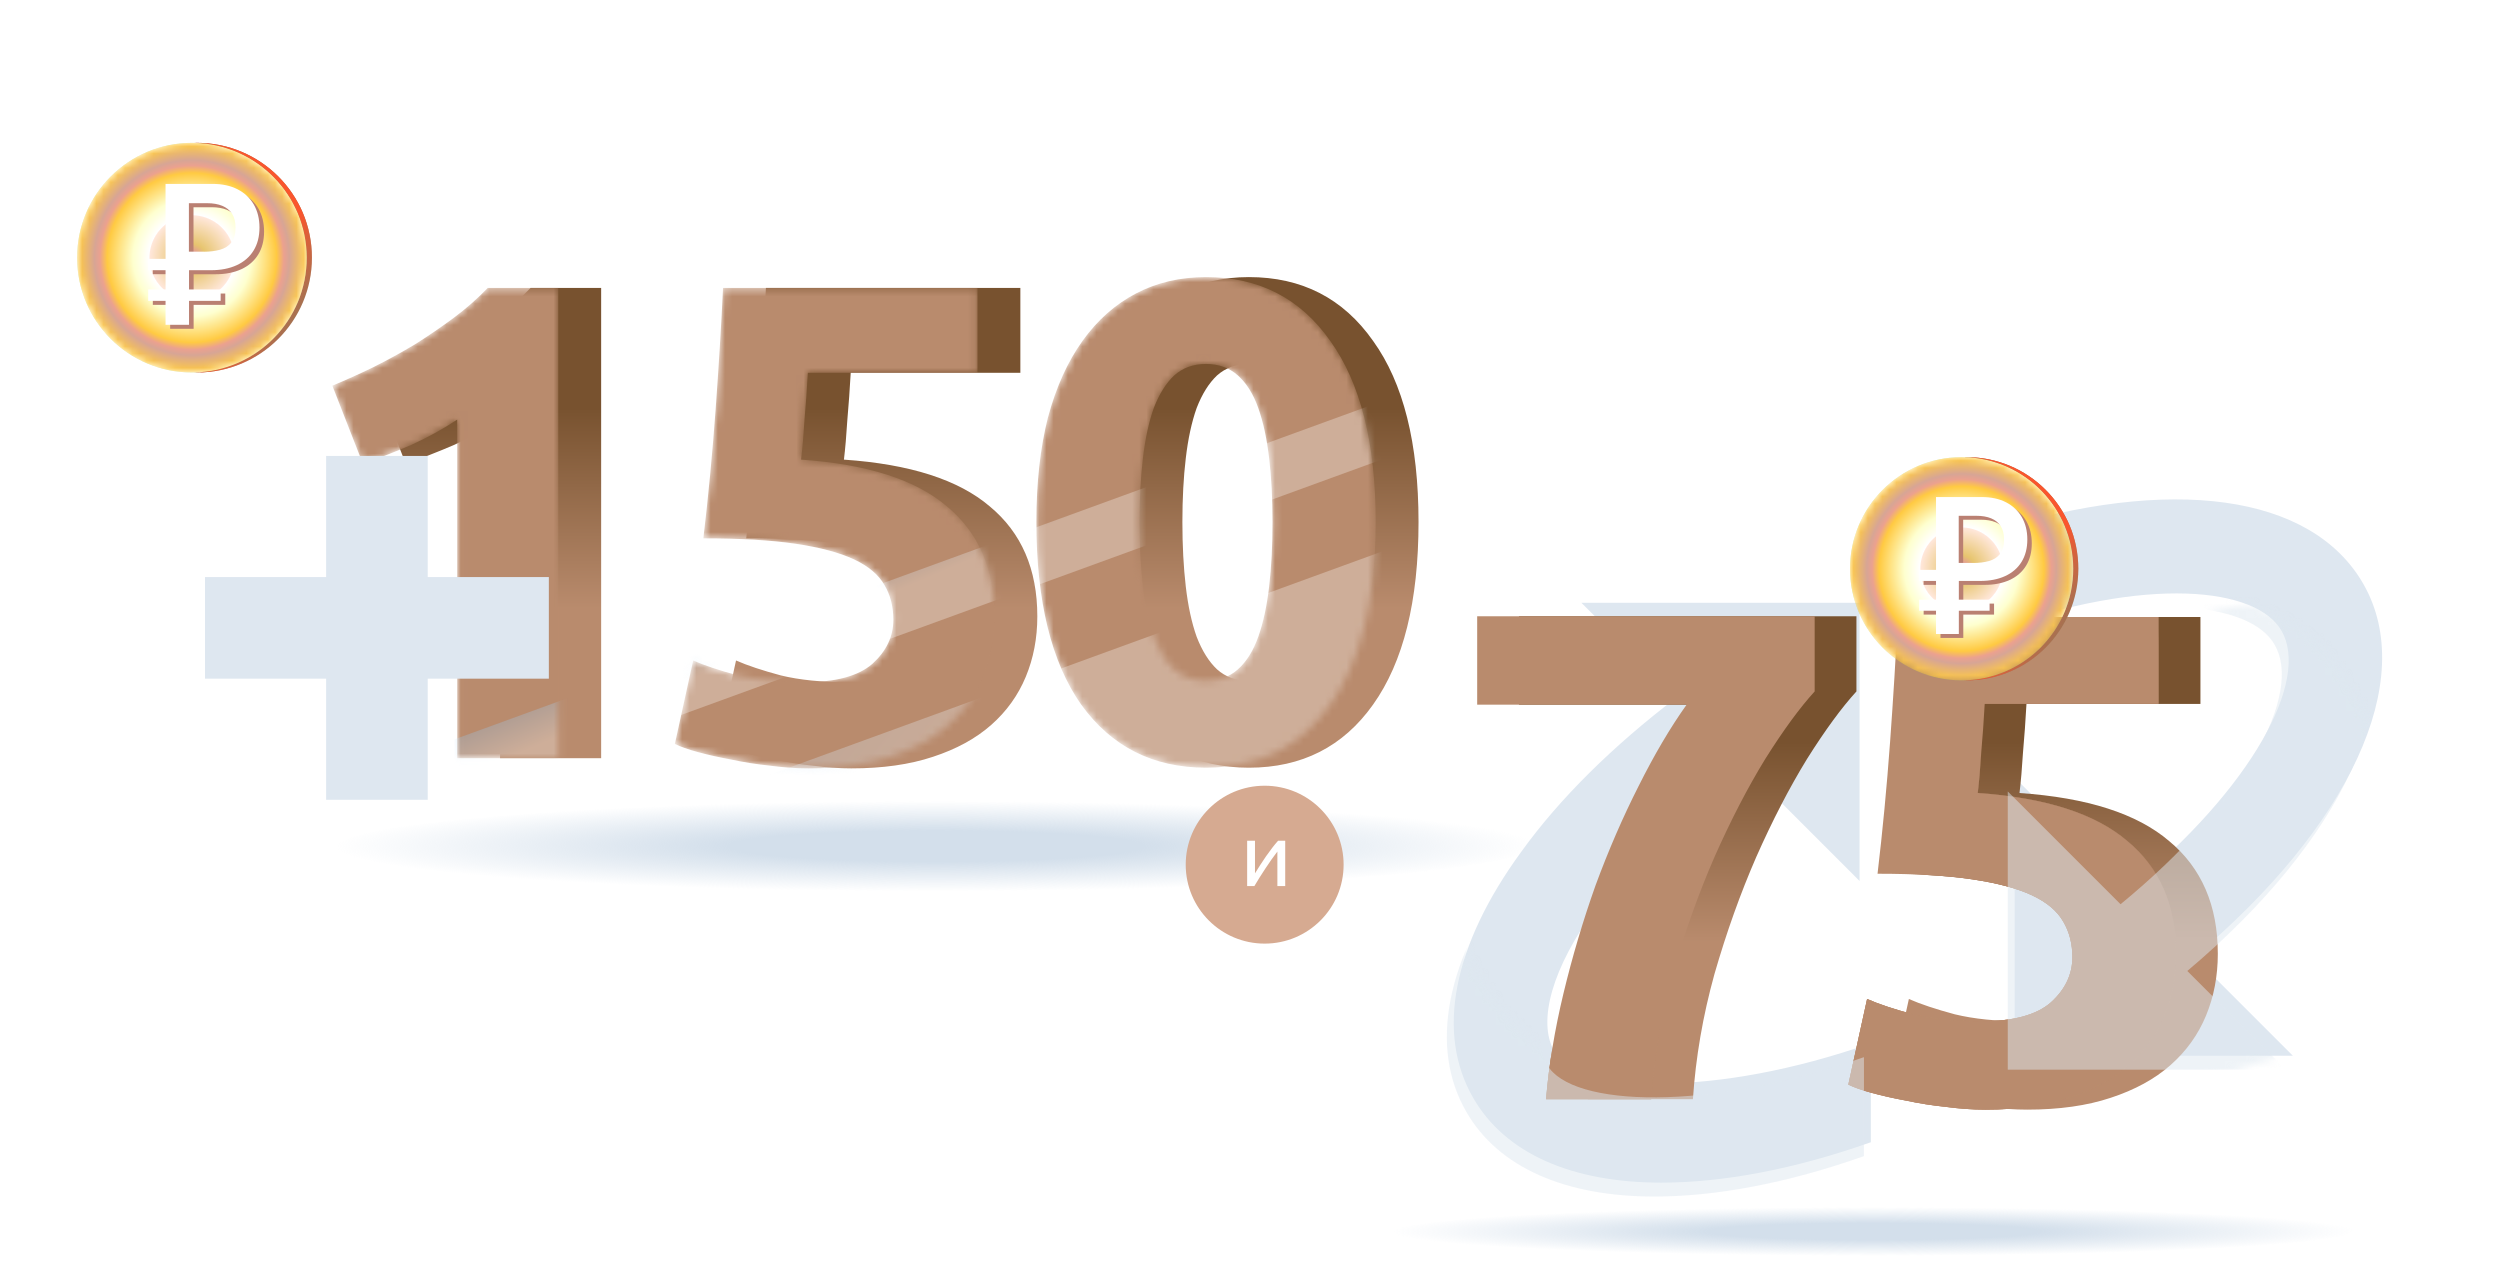
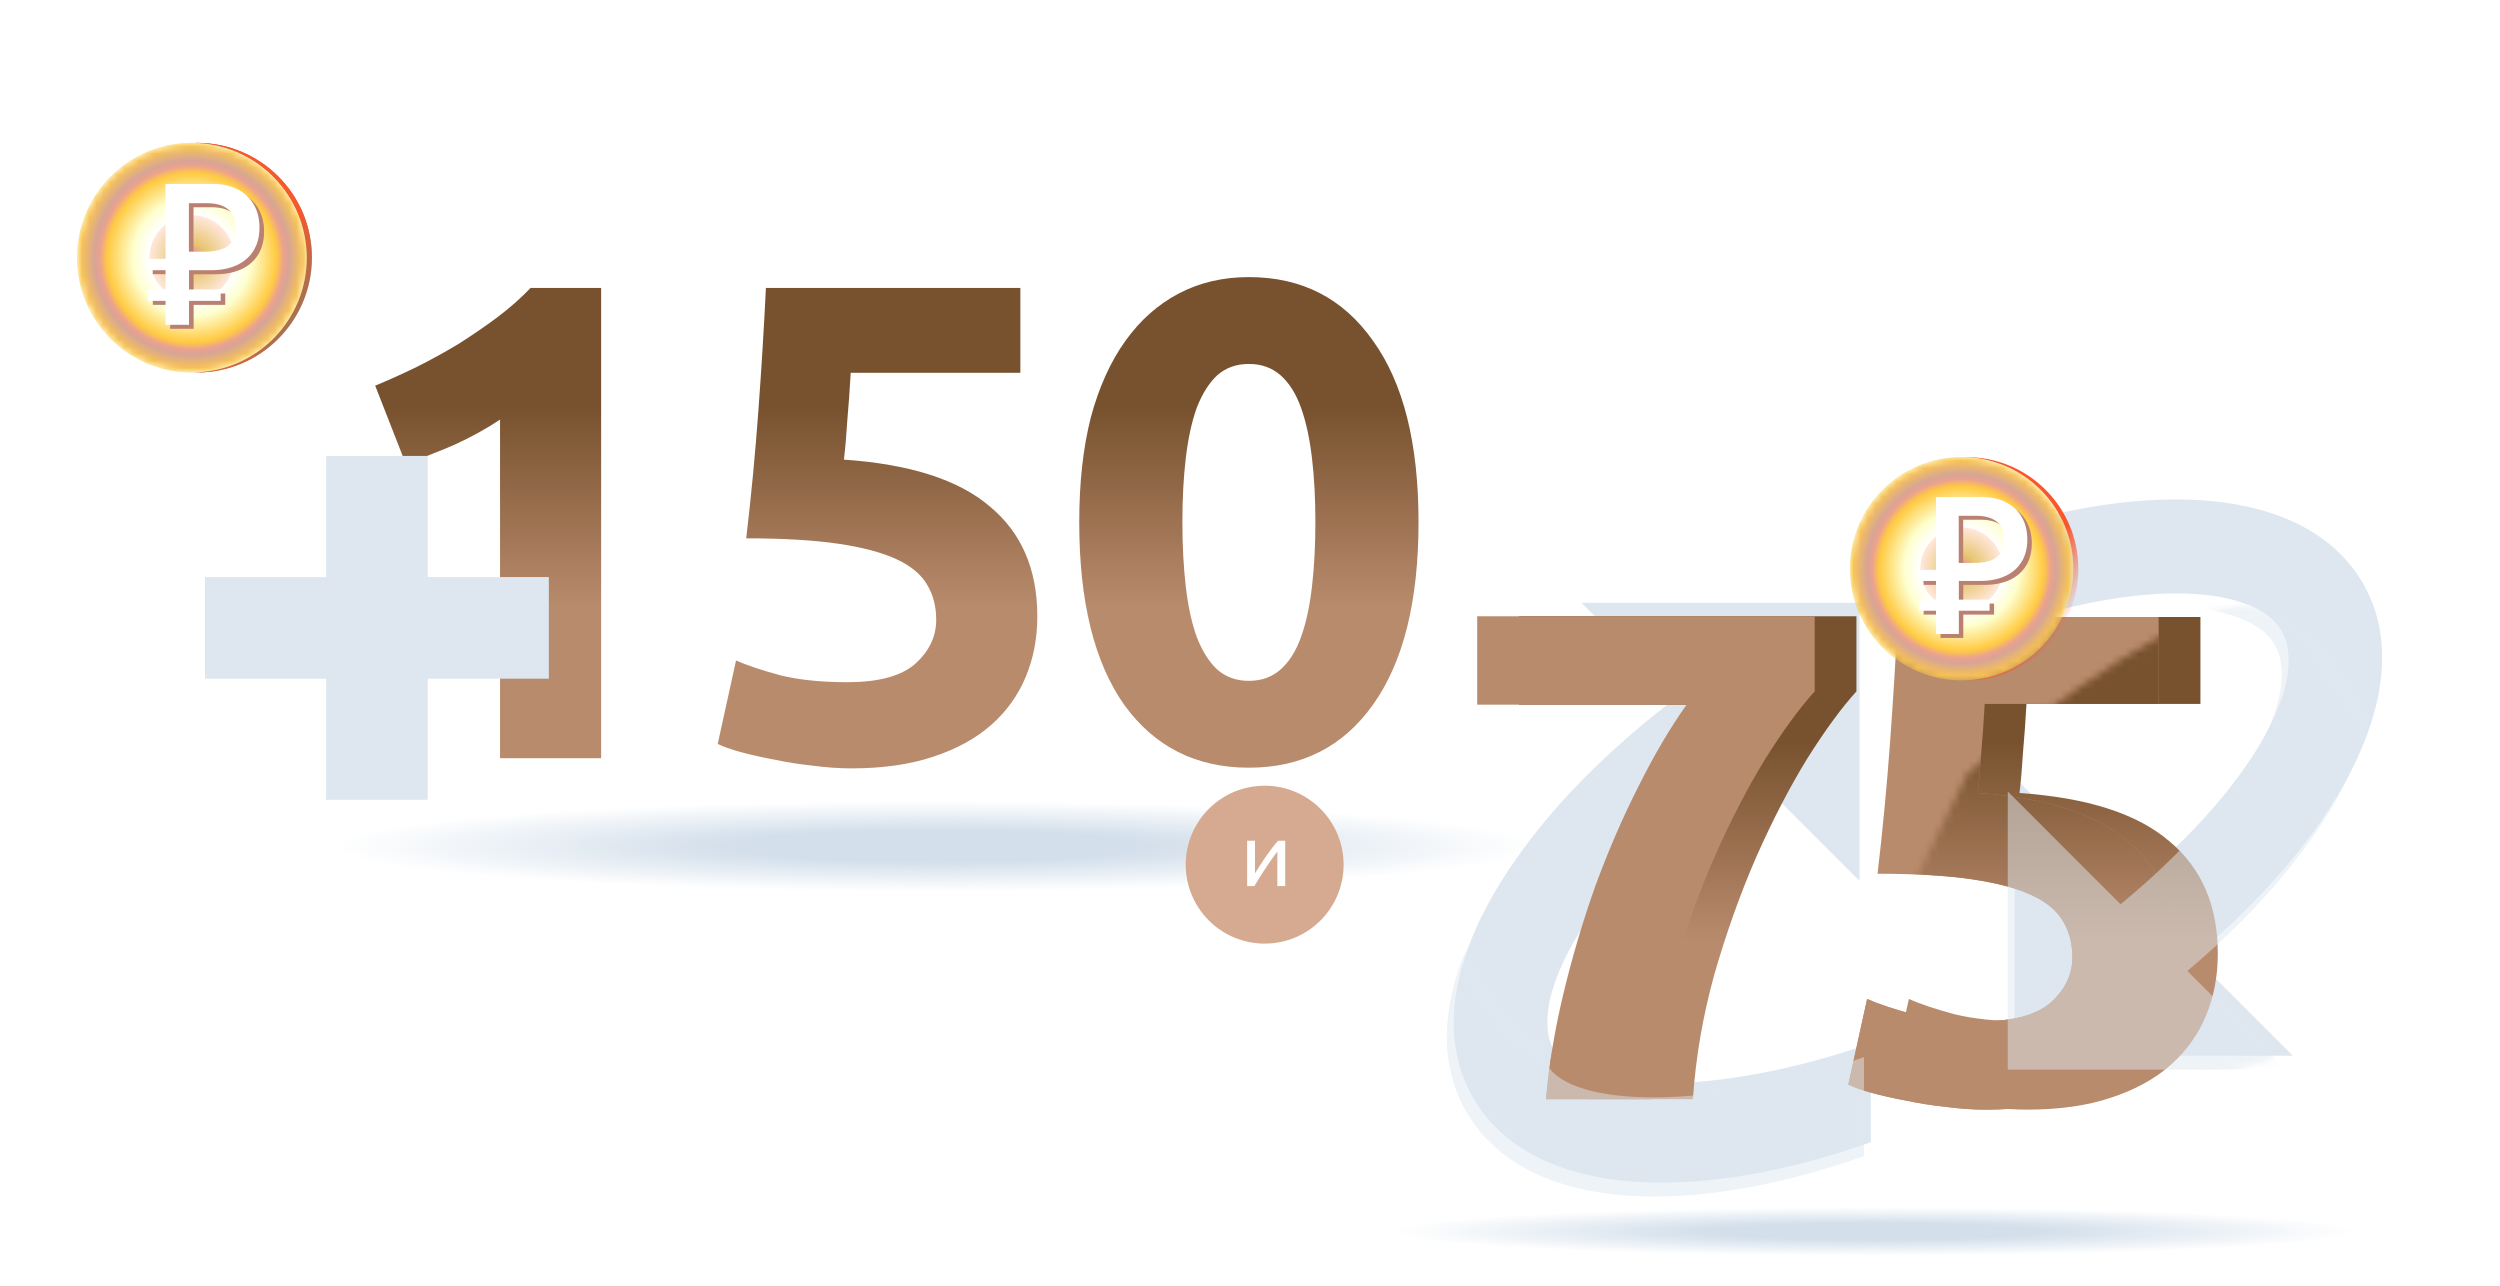
<svg xmlns="http://www.w3.org/2000/svg" width="350" height="180" viewBox="0 0 350 180" fill="none">
  <g filter="url(#filter0_f_27408_18279)">
    <path d="M214.969 118.188C214.969 117.749 214.395 117.309 213.284 116.893C203.033 114.139 170.452 112.148 131.849 112.148C85.002 112.148 47.008 115.111 47.008 118.744C47.008 119.184 47.581 119.623 48.692 120.04C58.979 122.794 91.525 124.784 130.128 124.784C176.975 124.784 214.969 121.822 214.969 118.188Z" fill="url(#paint0_radial_27408_18279)" />
  </g>
  <path d="M27.23 52.141C35.94 51.951 42.941 44.829 42.941 36.073C42.941 27.318 35.94 20.196 27.23 20.005C27.351 20.005 27.474 20 27.595 20C36.473 20 43.669 27.194 43.669 36.073C43.669 44.952 36.473 52.147 27.595 52.147C27.474 52.147 27.351 52.141 27.23 52.141Z" fill="#9F7454" />
  <path d="M27.23 52.141C35.94 51.951 42.941 44.829 42.941 36.073C42.941 27.318 35.94 20.196 27.23 20.005C27.351 20.005 27.474 20 27.595 20C36.473 20 43.669 27.194 43.669 36.073C43.669 44.952 36.473 52.147 27.595 52.147C27.474 52.147 27.351 52.141 27.23 52.141Z" fill="url(#paint1_linear_27408_18279)" />
  <mask id="mask0_27408_18279" style="mask-type:alpha" maskUnits="userSpaceOnUse" x="10" y="20" width="33" height="33">
    <circle cx="26.867" cy="36.074" r="16.074" fill="white" />
  </mask>
  <g mask="url(#mask0_27408_18279)">
    <g filter="url(#filter1_bii_27408_18279)">
      <circle cx="26.867" cy="36.074" r="16.074" fill="#5CDB5F" fill-opacity="0.5" />
      <circle cx="26.867" cy="36.074" r="16.074" fill="url(#paint2_angular_27408_18279)" />
    </g>
    <path d="M27.102 46.035L23.822 46.035L23.822 38.391L21.395 38.391L21.395 36.803L23.822 36.803L23.822 26.312L30.397 26.312C31.756 26.312 32.925 26.565 33.907 27.071C34.889 27.576 35.645 28.286 36.176 29.202C36.705 30.119 36.972 31.19 36.972 32.425C36.972 33.678 36.696 34.752 36.142 35.648C35.587 36.544 34.8 37.225 33.781 37.693C32.761 38.161 31.566 38.394 30.199 38.394L27.108 38.394L27.108 46.035L27.102 46.035ZM31.537 41.094L31.537 42.683L21.395 42.683L21.395 41.094L31.537 41.094ZM29.213 35.806C30.032 35.806 30.773 35.714 31.439 35.53C32.103 35.346 32.634 35.013 33.028 34.525C33.422 34.039 33.62 33.339 33.62 32.422C33.62 31.641 33.459 31 33.137 30.5C32.815 30.001 32.356 29.627 31.764 29.38C31.172 29.133 30.46 29.013 29.633 29.013L27.091 29.013L27.091 35.803L29.213 35.803L29.213 35.806Z" fill="#BA8072" />
    <path d="M26.458 45.469L23.177 45.469L23.177 37.826L20.75 37.826L20.75 36.237L23.177 36.237L23.177 25.747L29.752 25.747C31.111 25.747 32.28 26 33.262 26.505C34.245 27.011 35 27.72 35.532 28.637C36.06 29.553 36.327 30.625 36.327 31.86C36.327 33.112 36.051 34.186 35.497 35.083C34.943 35.979 34.156 36.66 33.136 37.128C32.116 37.596 30.921 37.829 29.554 37.829L26.463 37.829L26.463 45.469L26.458 45.469ZM30.893 40.529L30.893 42.117L20.75 42.117L20.75 40.529L30.893 40.529ZM28.569 35.24C29.387 35.24 30.128 35.149 30.795 34.965C31.459 34.781 31.99 34.448 32.383 33.959C32.777 33.474 32.975 32.773 32.975 31.857C32.975 31.076 32.814 30.435 32.493 29.935C32.171 29.435 31.711 29.062 31.119 28.815C30.528 28.568 29.816 28.447 28.988 28.447L26.446 28.447L26.446 35.238L28.569 35.238L28.569 35.24Z" fill="white" />
  </g>
  <circle cx="177.053" cy="121.053" r="11.053" fill="#D6AA91" />
  <path d="M179.93 117.707V124.049H178.833V119.219C178.589 119.528 178.321 119.89 178.028 120.305C177.735 120.719 177.442 121.15 177.15 121.597C176.857 122.036 176.576 122.471 176.308 122.902C176.04 123.333 175.808 123.715 175.613 124.049H174.601V117.707H175.698V122.268C175.91 121.919 176.15 121.536 176.418 121.122C176.686 120.699 176.963 120.284 177.247 119.878C177.54 119.463 177.829 119.069 178.113 118.695C178.406 118.313 178.678 117.983 178.93 117.707H179.93Z" fill="white" />
  <g filter="url(#filter2_biii_27408_18279)">
    <path fill-rule="evenodd" clip-rule="evenodd" d="M276.816 73.41C301.948 65.516 321.684 68.147 328.921 80.779C336.684 94.331 326.816 114.857 305.237 133.015L319.053 146.83H280.106V107.883L295.895 123.673C313.526 109.199 321.421 94.199 317.474 87.357C314.053 81.305 298.921 79.463 276.816 87.357V73.41ZM215.629 146.176C219.05 152.097 238.26 152.715 259.97 145.083V158.939C249.181 162.755 239.181 164.597 230.628 164.597C218.128 164.597 208.787 160.518 204.313 152.755C199.05 143.676 201.418 131.44 211.023 118.282C216.418 110.782 223.918 103.414 232.734 96.704L219.444 83.414H258.391V122.361L242.076 106.045C233.655 112.361 226.549 119.203 221.549 126.045C215.365 134.466 213.26 141.966 215.629 146.176Z" fill="#DEE7F0" />
  </g>
  <g filter="url(#filter3_bii_27408_18279)">
    <path d="M222.297 153.888C222.687 149.147 223.499 144.211 224.733 139.08C225.967 133.95 227.461 128.916 229.214 123.981C231.033 119.045 233.046 114.401 235.254 110.05C237.462 105.634 239.703 101.834 241.976 98.652H212.653V86.28H259.901V96.801C257.822 99.074 255.517 102.224 252.984 106.251C250.516 110.277 248.146 114.856 245.873 119.986C243.664 125.052 241.716 130.507 240.027 136.353C238.404 142.198 237.397 148.043 237.008 153.888H222.297ZM295.98 134.015C295.98 132.131 295.558 130.475 294.714 129.046C293.869 127.552 292.408 126.319 290.33 125.344C288.252 124.37 285.459 123.623 281.952 123.104C278.445 122.584 274.029 122.324 268.703 122.324C269.418 116.285 270.002 110.147 270.457 103.912C270.911 97.678 271.269 91.833 271.528 86.377H308.06V98.555H283.706C283.576 100.893 283.413 103.166 283.218 105.374C283.089 107.517 282.926 109.4 282.731 111.024C292.213 111.673 299.195 113.914 303.676 117.746C308.222 121.513 310.495 126.773 310.495 133.527C310.495 136.645 309.943 139.535 308.839 142.198C307.735 144.86 306.079 147.166 303.871 149.114C301.663 151.063 298.87 152.589 295.493 153.693C292.181 154.797 288.284 155.349 283.803 155.349C282.049 155.349 280.199 155.219 278.25 154.959C276.367 154.764 274.516 154.472 272.697 154.083C270.944 153.758 269.353 153.401 267.924 153.011C266.495 152.621 265.391 152.232 264.612 151.842L267.242 139.86C268.866 140.574 271.009 141.288 273.672 142.003C276.334 142.652 279.517 142.977 283.218 142.977C287.7 142.977 290.947 142.1 292.96 140.347C294.973 138.528 295.98 136.417 295.98 134.015Z" fill="url(#paint3_linear_27408_18279)" />
  </g>
  <g filter="url(#filter4_bii_27408_18279)">
    <path d="M216.45 153.888C216.839 149.147 217.651 144.211 218.885 139.08C220.119 133.95 221.613 128.916 223.366 123.981C225.185 119.045 227.198 114.401 229.406 110.05C231.614 105.634 233.855 101.834 236.128 98.652H206.805V86.28H254.053V96.801C251.975 99.074 249.669 102.224 247.136 106.251C244.668 110.277 242.298 114.856 240.025 119.986C237.817 125.052 235.868 130.507 234.18 136.353C232.556 142.198 231.55 148.043 231.16 153.888H216.45ZM290.132 134.015C290.132 132.131 289.71 130.475 288.866 129.046C288.022 127.552 286.561 126.319 284.482 125.344C282.404 124.37 279.611 123.623 276.104 123.104C272.597 122.584 268.181 122.324 262.856 122.324C263.57 116.285 264.154 110.147 264.609 103.912C265.064 97.678 265.421 91.833 265.681 86.377H302.212V98.555H277.858C277.728 100.893 277.566 103.166 277.371 105.374C277.241 107.517 277.079 109.4 276.884 111.024C286.366 111.673 293.347 113.914 297.828 117.746C302.375 121.513 304.648 126.773 304.648 133.527C304.648 136.645 304.096 139.535 302.992 142.198C301.888 144.86 300.231 147.166 298.023 149.114C295.815 151.063 293.023 152.589 289.645 153.693C286.333 154.797 282.437 155.349 277.955 155.349C276.202 155.349 274.351 155.219 272.402 154.959C270.519 154.764 268.668 154.472 266.85 154.083C265.096 153.758 263.505 153.401 262.076 153.011C260.647 152.621 259.543 152.232 258.764 151.842L261.394 139.86C263.018 140.574 265.161 141.288 267.824 142.003C270.487 142.652 273.669 142.977 277.371 142.977C281.852 142.977 285.099 142.1 287.113 140.347C289.126 138.528 290.132 136.417 290.132 134.015Z" fill="#B98B6D" />
  </g>
  <mask id="mask1_27408_18279" style="mask-type:alpha" maskUnits="userSpaceOnUse" x="197" y="84" width="136" height="86">
    <path d="M203.08 128.012C206.311 136.75 210.956 144.349 218.276 147.959C225.595 151.568 242.403 137.89 242.403 137.89L265.769 128.012L275.457 108.255C285.716 99.58 308.816 82.213 316.262 85.1C325.571 88.71 327.471 93.459 331.46 100.868C334.651 106.795 327.635 123.073 324.089 130.102L326.749 145.489L251.141 169.235L214.857 168.285L197 151.568C197.95 140.803 200.496 121.021 203.08 128.012Z" fill="#D9D9D9" />
  </mask>
  <g mask="url(#mask1_27408_18279)">
    <g filter="url(#filter5_bii_27408_18279)">
      <path d="M216.45 153.888C216.839 149.147 217.651 144.211 218.885 139.08C220.119 133.95 221.613 128.916 223.366 123.981C225.185 119.045 227.198 114.401 229.406 110.05C231.614 105.634 233.855 101.834 236.128 98.652H206.805V86.28H254.053V96.801C251.975 99.074 249.669 102.224 247.136 106.251C244.668 110.277 242.298 114.856 240.025 119.986C237.817 125.052 235.868 130.507 234.18 136.353C232.556 142.198 231.55 148.043 231.16 153.888H216.45ZM290.132 134.015C290.132 132.131 289.71 130.475 288.866 129.046C288.022 127.552 286.561 126.319 284.482 125.344C282.404 124.37 279.611 123.623 276.104 123.104C272.597 122.584 268.181 122.324 262.856 122.324C263.57 116.285 264.154 110.147 264.609 103.912C265.064 97.678 265.421 91.833 265.681 86.377H302.212V98.555H277.858C277.728 100.893 277.566 103.166 277.371 105.374C277.241 107.517 277.079 109.4 276.884 111.024C286.366 111.673 293.347 113.914 297.828 117.746C302.375 121.513 304.648 126.773 304.648 133.527C304.648 136.645 304.096 139.535 302.992 142.198C301.888 144.86 300.231 147.166 298.023 149.114C295.815 151.063 293.023 152.589 289.645 153.693C286.333 154.797 282.437 155.349 277.955 155.349C276.202 155.349 274.351 155.219 272.402 154.959C270.519 154.764 268.668 154.472 266.85 154.083C265.096 153.758 263.505 153.401 262.076 153.011C260.647 152.621 259.543 152.232 258.764 151.842L261.394 139.86C263.018 140.574 265.161 141.288 267.824 142.003C270.487 142.652 273.669 142.977 277.371 142.977C281.852 142.977 285.099 142.1 287.113 140.347C289.126 138.528 290.132 136.417 290.132 134.015Z" fill="url(#paint4_linear_27408_18279)" />
    </g>
    <g filter="url(#filter6_bii_27408_18279)">
-       <path d="M216.45 153.888C216.839 149.147 217.651 144.211 218.885 139.08C220.119 133.95 221.613 128.916 223.366 123.981C225.185 119.045 227.198 114.401 229.406 110.05C231.614 105.634 233.855 101.834 236.128 98.652H206.805V86.28H254.053V96.801C251.975 99.074 249.669 102.224 247.136 106.251C244.668 110.277 242.298 114.856 240.025 119.986C237.817 125.052 235.868 130.507 234.18 136.353C232.556 142.198 231.55 148.043 231.16 153.888H216.45ZM290.132 134.015C290.132 132.131 289.71 130.475 288.866 129.046C288.022 127.552 286.561 126.319 284.482 125.344C282.404 124.37 279.611 123.623 276.104 123.104C272.597 122.584 268.181 122.324 262.856 122.324C263.57 116.285 264.154 110.147 264.609 103.912C265.064 97.678 265.421 91.833 265.681 86.377H302.212V98.555H277.858C277.728 100.893 277.566 103.166 277.371 105.374C277.241 107.517 277.079 109.4 276.884 111.024C286.366 111.673 293.347 113.914 297.828 117.746C302.375 121.513 304.648 126.773 304.648 133.527C304.648 136.645 304.096 139.535 302.992 142.198C301.888 144.86 300.231 147.166 298.023 149.114C295.815 151.063 293.023 152.589 289.645 153.693C286.333 154.797 282.437 155.349 277.955 155.349C276.202 155.349 274.351 155.219 272.402 154.959C270.519 154.764 268.668 154.472 266.85 154.083C265.096 153.758 263.505 153.401 262.076 153.011C260.647 152.621 259.543 152.232 258.764 151.842L261.394 139.86C263.018 140.574 265.161 141.288 267.824 142.003C270.487 142.652 273.669 142.977 277.371 142.977C281.852 142.977 285.099 142.1 287.113 140.347C289.126 138.528 290.132 136.417 290.132 134.015Z" fill="#B98B6D" />
-     </g>
+       </g>
    <g opacity="0.5" filter="url(#filter7_i_27408_18279)">
      <path fill-rule="evenodd" clip-rule="evenodd" d="M276.824 73.408C301.955 65.514 321.692 68.145 328.929 80.777C336.692 94.329 326.823 114.855 305.245 133.013L319.06 146.828H280.114V107.882L295.903 123.671C313.534 109.197 321.429 94.198 317.482 87.356C314.061 81.303 298.929 79.461 276.824 87.356V73.408ZM215.636 146.174C219.057 152.095 238.268 152.713 259.978 145.081V158.937C249.188 162.753 239.189 164.595 230.636 164.595C218.136 164.595 208.794 160.516 204.321 152.753C199.058 143.675 201.426 131.438 211.031 118.28C216.426 110.78 223.926 103.412 232.741 96.701L219.452 83.412H258.399V122.359L242.083 106.044C233.662 112.359 226.557 119.201 221.557 126.043C215.373 134.464 213.268 141.964 215.636 146.174Z" fill="#DEE7F0" />
    </g>
  </g>
-   <path d="M274.984 95.243C283.45 95.058 290.256 88.135 290.256 79.624C290.256 71.113 283.45 64.19 274.984 64.005C275.102 64.005 275.221 64 275.339 64C283.968 64 290.964 70.993 290.964 79.624C290.964 88.255 283.968 95.248 275.339 95.248C275.221 95.248 275.102 95.243 274.984 95.243Z" fill="#9F7454" />
  <path d="M274.984 95.243C283.45 95.058 290.256 88.135 290.256 79.624C290.256 71.113 283.45 64.19 274.984 64.005C275.102 64.005 275.221 64 275.339 64C283.968 64 290.964 70.993 290.964 79.624C290.964 88.255 283.968 95.248 275.339 95.248C275.221 95.248 275.102 95.243 274.984 95.243Z" fill="url(#paint5_linear_27408_18279)" />
  <mask id="mask2_27408_18279" style="mask-type:alpha" maskUnits="userSpaceOnUse" x="259" y="64" width="32" height="32">
    <circle cx="274.625" cy="79.625" r="15.625" fill="white" />
  </mask>
  <g mask="url(#mask2_27408_18279)">
    <g filter="url(#filter8_bii_27408_18279)">
      <circle cx="274.625" cy="79.625" r="15.625" fill="#5CDB5F" fill-opacity="0.5" />
      <circle cx="274.625" cy="79.625" r="15.625" fill="url(#paint6_angular_27408_18279)" />
    </g>
    <path d="M274.857 89.307L271.668 89.307L271.668 81.877L269.309 81.877L269.309 80.333L271.668 80.333L271.668 70.136L278.059 70.136C279.38 70.136 280.516 70.382 281.471 70.873C282.426 71.364 283.161 72.054 283.677 72.945C284.191 73.835 284.451 74.877 284.451 76.078C284.451 77.295 284.183 78.339 283.644 79.21C283.105 80.082 282.34 80.743 281.349 81.198C280.357 81.653 279.196 81.88 277.867 81.88L274.862 81.88L274.862 89.307L274.857 89.307ZM279.168 84.504L279.168 86.048L269.309 86.048L269.309 84.504L279.168 84.504ZM276.909 79.364C277.705 79.364 278.425 79.275 279.073 79.096C279.718 78.917 280.234 78.593 280.617 78.119C280.999 77.647 281.192 76.965 281.192 76.075C281.192 75.315 281.036 74.693 280.723 74.207C280.41 73.721 279.964 73.358 279.388 73.118C278.813 72.878 278.121 72.76 277.317 72.76L274.845 72.76L274.845 79.361L276.909 79.361L276.909 79.364Z" fill="#BA8072" />
    <path d="M274.232 88.758L271.043 88.758L271.043 81.328L268.684 81.328L268.684 79.784L271.043 79.784L271.043 69.587L277.434 69.587C278.755 69.587 279.891 69.833 280.846 70.324C281.801 70.816 282.536 71.505 283.052 72.396C283.566 73.287 283.826 74.328 283.826 75.529C283.826 76.746 283.558 77.79 283.019 78.662C282.48 79.533 281.715 80.194 280.724 80.65C279.732 81.105 278.571 81.331 277.242 81.331L274.237 81.331L274.237 88.758L274.232 88.758ZM278.543 83.956L278.543 85.5L268.684 85.5L268.684 83.956L278.543 83.956ZM276.284 78.815C277.08 78.815 277.8 78.726 278.448 78.547C279.093 78.368 279.609 78.044 279.992 77.57C280.374 77.098 280.567 76.417 280.567 75.526C280.567 74.766 280.411 74.144 280.098 73.658C279.785 73.172 279.339 72.809 278.763 72.569C278.188 72.329 277.496 72.212 276.692 72.212L274.22 72.212L274.22 78.812L276.284 78.812L276.284 78.815Z" fill="white" />
  </g>
  <g filter="url(#filter9_f_27408_18279)">
    <path d="M329.436 172.26C329.436 172.022 328.977 171.785 328.088 171.56C319.883 170.074 293.805 169 262.907 169C225.41 169 195 170.599 195 172.559C195 172.797 195.459 173.034 196.348 173.259C204.582 174.745 230.632 175.819 261.53 175.819C299.026 175.819 329.436 174.221 329.436 172.26Z" fill="url(#paint7_radial_27408_18279)" />
  </g>
  <g filter="url(#filter10_bii_27408_18279)">
    <path d="M52.526 53.993C54.363 53.233 56.263 52.378 58.226 51.428C60.253 50.415 62.216 49.338 64.116 48.198C66.016 46.995 67.821 45.76 69.531 44.493C71.304 43.163 72.888 41.77 74.281 40.313H84.161V106.148H70.006V58.743C68.106 60.01 65.984 61.182 63.641 62.258C61.298 63.272 59.018 64.158 56.801 64.918L52.526 53.993ZM131.07 86.768C131.07 84.932 130.658 83.317 129.835 81.923C129.012 80.467 127.587 79.263 125.56 78.313C123.533 77.363 120.81 76.635 117.39 76.128C113.97 75.622 109.663 75.368 104.47 75.368C105.167 69.478 105.737 63.493 106.18 57.413C106.623 51.333 106.972 45.633 107.225 40.313H142.85V52.188H119.1C118.973 54.468 118.815 56.685 118.625 58.838C118.498 60.928 118.34 62.765 118.15 64.348C127.397 64.982 134.205 67.167 138.575 70.903C143.008 74.577 145.225 79.707 145.225 86.293C145.225 89.333 144.687 92.152 143.61 94.748C142.533 97.345 140.918 99.593 138.765 101.493C136.612 103.393 133.888 104.882 130.595 105.958C127.365 107.035 123.565 107.573 119.195 107.573C117.485 107.573 115.68 107.447 113.78 107.193C111.943 107.003 110.138 106.718 108.365 106.338C106.655 106.022 105.103 105.673 103.71 105.293C102.317 104.913 101.24 104.533 100.48 104.153L103.045 92.468C104.628 93.165 106.718 93.862 109.315 94.558C111.912 95.192 115.015 95.508 118.625 95.508C122.995 95.508 126.162 94.653 128.125 92.943C130.088 91.17 131.07 89.112 131.07 86.768ZM198.594 73.088C198.594 84.172 196.473 92.69 192.229 98.643C188.049 104.533 182.254 107.478 174.844 107.478C167.434 107.478 161.608 104.533 157.364 98.643C153.184 92.69 151.094 84.172 151.094 73.088C151.094 67.578 151.633 62.702 152.709 58.458C153.849 54.215 155.464 50.637 157.554 47.723C159.644 44.81 162.146 42.593 165.059 41.073C167.973 39.553 171.234 38.793 174.844 38.793C182.254 38.793 188.049 41.77 192.229 47.723C196.473 53.613 198.594 62.068 198.594 73.088ZM184.154 73.088C184.154 69.795 183.996 66.818 183.679 64.158C183.363 61.435 182.856 59.092 182.159 57.128C181.463 55.165 180.513 53.645 179.309 52.568C178.106 51.492 176.618 50.953 174.844 50.953C173.071 50.953 171.583 51.492 170.379 52.568C169.239 53.645 168.289 55.165 167.529 57.128C166.833 59.092 166.326 61.435 166.009 64.158C165.693 66.818 165.534 69.795 165.534 73.088C165.534 76.382 165.693 79.39 166.009 82.113C166.326 84.837 166.833 87.18 167.529 89.143C168.289 91.107 169.239 92.627 170.379 93.703C171.583 94.78 173.071 95.318 174.844 95.318C176.618 95.318 178.106 94.78 179.309 93.703C180.513 92.627 181.463 91.107 182.159 89.143C182.856 87.18 183.363 84.837 183.679 82.113C183.996 79.39 184.154 76.382 184.154 73.088Z" fill="url(#paint8_linear_27408_18279)" />
  </g>
  <mask id="mask3_27408_18279" style="mask-type:alpha" maskUnits="userSpaceOnUse" x="46" y="38" width="147" height="70">
-     <path d="M46.526 53.993C48.363 53.233 50.263 52.378 52.226 51.428C54.253 50.415 56.216 49.338 58.116 48.198C60.016 46.995 61.821 45.76 63.531 44.493C65.304 43.163 66.888 41.77 68.281 40.313H78.161V106.148H64.006V58.743C62.106 60.01 59.984 61.182 57.641 62.258C55.298 63.272 53.018 64.158 50.801 64.918L46.526 53.993ZM125.07 86.768C125.07 84.932 124.658 83.317 123.835 81.923C123.012 80.467 121.587 79.263 119.56 78.313C117.533 77.363 114.81 76.635 111.39 76.128C107.97 75.622 103.663 75.368 98.47 75.368C99.167 69.478 99.737 63.493 100.18 57.413C100.623 51.333 100.972 45.633 101.225 40.313H136.85V52.188H113.1C112.973 54.468 112.815 56.685 112.625 58.838C112.498 60.928 112.34 62.765 112.15 64.348C121.397 64.982 128.205 67.167 132.575 70.903C137.008 74.577 139.225 79.707 139.225 86.293C139.225 89.333 138.687 92.152 137.61 94.748C136.533 97.345 134.918 99.593 132.765 101.493C130.612 103.393 127.888 104.882 124.595 105.958C121.365 107.035 117.565 107.573 113.195 107.573C111.485 107.573 109.68 107.447 107.78 107.193C105.943 107.003 104.138 106.718 102.365 106.338C100.655 106.022 99.103 105.673 97.71 105.293C96.317 104.913 95.24 104.533 94.48 104.153L97.045 92.468C98.629 93.165 100.718 93.862 103.315 94.558C105.912 95.192 109.015 95.508 112.625 95.508C116.995 95.508 120.162 94.653 122.125 92.943C124.088 91.17 125.07 89.112 125.07 86.768ZM192.594 73.088C192.594 84.172 190.473 92.69 186.229 98.643C182.049 104.533 176.254 107.478 168.844 107.478C161.434 107.478 155.608 104.533 151.364 98.643C147.184 92.69 145.094 84.172 145.094 73.088C145.094 67.578 145.633 62.702 146.709 58.458C147.849 54.215 149.464 50.637 151.554 47.723C153.644 44.81 156.146 42.593 159.059 41.073C161.973 39.553 165.234 38.793 168.844 38.793C176.254 38.793 182.049 41.77 186.229 47.723C190.473 53.613 192.594 62.068 192.594 73.088ZM178.154 73.088C178.154 69.795 177.996 66.818 177.679 64.158C177.363 61.435 176.856 59.092 176.159 57.128C175.463 55.165 174.513 53.645 173.309 52.568C172.106 51.492 170.618 50.953 168.844 50.953C167.071 50.953 165.583 51.492 164.379 52.568C163.239 53.645 162.289 55.165 161.529 57.128C160.833 59.092 160.326 61.435 160.009 64.158C159.693 66.818 159.534 69.795 159.534 73.088C159.534 76.382 159.693 79.39 160.009 82.113C160.326 84.837 160.833 87.18 161.529 89.143C162.289 91.107 163.239 92.627 164.379 93.703C165.583 94.78 167.071 95.318 168.844 95.318C170.618 95.318 172.106 94.78 173.309 93.703C174.513 92.627 175.463 91.107 176.159 89.143C176.856 87.18 177.363 84.837 177.679 82.113C177.996 79.39 178.154 76.382 178.154 73.088Z" fill="#B98B6D" />
-   </mask>
+     </mask>
  <g mask="url(#mask3_27408_18279)">
    <g filter="url(#filter11_bii_27408_18279)">
      <path d="M46.526 53.993C48.363 53.233 50.263 52.378 52.226 51.428C54.253 50.415 56.216 49.338 58.116 48.198C60.016 46.995 61.821 45.76 63.531 44.493C65.304 43.163 66.888 41.77 68.281 40.313H78.161V106.148H64.006V58.743C62.106 60.01 59.984 61.182 57.641 62.258C55.298 63.272 53.018 64.158 50.801 64.918L46.526 53.993ZM125.07 86.768C125.07 84.932 124.658 83.317 123.835 81.923C123.012 80.467 121.587 79.263 119.56 78.313C117.533 77.363 114.81 76.635 111.39 76.128C107.97 75.622 103.663 75.368 98.47 75.368C99.167 69.478 99.737 63.493 100.18 57.413C100.623 51.333 100.972 45.633 101.225 40.313H136.85V52.188H113.1C112.973 54.468 112.815 56.685 112.625 58.838C112.498 60.928 112.34 62.765 112.15 64.348C121.397 64.982 128.205 67.167 132.575 70.903C137.008 74.577 139.225 79.707 139.225 86.293C139.225 89.333 138.687 92.152 137.61 94.748C136.533 97.345 134.918 99.593 132.765 101.493C130.612 103.393 127.888 104.882 124.595 105.958C121.365 107.035 117.565 107.573 113.195 107.573C111.485 107.573 109.68 107.447 107.78 107.193C105.943 107.003 104.138 106.718 102.365 106.338C100.655 106.022 99.103 105.673 97.71 105.293C96.317 104.913 95.24 104.533 94.48 104.153L97.045 92.468C98.629 93.165 100.718 93.862 103.315 94.558C105.912 95.192 109.015 95.508 112.625 95.508C116.995 95.508 120.162 94.653 122.125 92.943C124.088 91.17 125.07 89.112 125.07 86.768ZM192.594 73.088C192.594 84.172 190.473 92.69 186.229 98.643C182.049 104.533 176.254 107.478 168.844 107.478C161.434 107.478 155.608 104.533 151.364 98.643C147.184 92.69 145.094 84.172 145.094 73.088C145.094 67.578 145.633 62.702 146.709 58.458C147.849 54.215 149.464 50.637 151.554 47.723C153.644 44.81 156.146 42.593 159.059 41.073C161.973 39.553 165.234 38.793 168.844 38.793C176.254 38.793 182.049 41.77 186.229 47.723C190.473 53.613 192.594 62.068 192.594 73.088ZM178.154 73.088C178.154 69.795 177.996 66.818 177.679 64.158C177.363 61.435 176.856 59.092 176.159 57.128C175.463 55.165 174.513 53.645 173.309 52.568C172.106 51.492 170.618 50.953 168.844 50.953C167.071 50.953 165.583 51.492 164.379 52.568C163.239 53.645 162.289 55.165 161.529 57.128C160.833 59.092 160.326 61.435 160.009 64.158C159.693 66.818 159.534 69.795 159.534 73.088C159.534 76.382 159.693 79.39 160.009 82.113C160.326 84.837 160.833 87.18 161.529 89.143C162.289 91.107 163.239 92.627 164.379 93.703C165.583 94.78 167.071 95.318 168.844 95.318C170.618 95.318 172.106 94.78 173.309 93.703C174.513 92.627 175.463 91.107 176.159 89.143C176.856 87.18 177.363 84.837 177.679 82.113C177.996 79.39 178.154 76.382 178.154 73.088Z" fill="#B98B6D" />
    </g>
    <g style="mix-blend-mode:overlay" opacity="0.3">
      <rect x="-40.664" y="141.525" width="419.067" height="7.662" transform="rotate(-20.029 -40.664 141.525)" fill="url(#paint9_linear_27408_18279)" />
    </g>
    <g style="mix-blend-mode:overlay" opacity="0.3">
      <rect x="-44.844" y="164.086" width="419.067" height="85.248" transform="rotate(-20.029 -44.844 164.086)" fill="url(#paint10_linear_27408_18279)" />
    </g>
  </g>
  <g filter="url(#filter12_iii_27408_18279)">
    <path fill-rule="evenodd" clip-rule="evenodd" d="M57.881 60.511H43.656V77.468H26.699V91.693H43.656V108.649H57.881V91.693H74.838V77.468H57.881V60.511Z" fill="#DEE7F0" />
  </g>
  <defs>
    <filter id="filter0_f_27408_18279" x="44.008" y="109.148" width="173.961" height="18.636" filterUnits="userSpaceOnUse" color-interpolation-filters="sRGB">
      <feFlood flood-opacity="0" result="BackgroundImageFix" />
      <feBlend mode="normal" in="SourceGraphic" in2="BackgroundImageFix" result="shape" />
      <feGaussianBlur stdDeviation="1.5" result="effect1_foregroundBlur_27408_18279" />
    </filter>
    <filter id="filter1_bii_27408_18279" x="6.896" y="16.103" width="39.942" height="39.941" filterUnits="userSpaceOnUse" color-interpolation-filters="sRGB">
      <feFlood flood-opacity="0" result="BackgroundImageFix" />
      <feGaussianBlur in="BackgroundImageFix" stdDeviation="1.948" />
      <feComposite in2="SourceAlpha" operator="in" result="effect1_backgroundBlur_27408_18279" />
      <feBlend mode="normal" in="SourceGraphic" in2="effect1_backgroundBlur_27408_18279" result="shape" />
      <feColorMatrix in="SourceAlpha" type="matrix" values="0 0 0 0 0 0 0 0 0 0 0 0 0 0 0 0 0 0 127 0" result="hardAlpha" />
      <feOffset dx="-0.974" dy="-0.974" />
      <feGaussianBlur stdDeviation="0.487" />
      <feComposite in2="hardAlpha" operator="arithmetic" k2="-1" k3="1" />
      <feColorMatrix type="matrix" values="0 0 0 0 0.98 0 0 0 0 0.333 0 0 0 0 0.176 0 0 0 1 0" />
      <feBlend mode="normal" in2="shape" result="effect2_innerShadow_27408_18279" />
      <feColorMatrix in="SourceAlpha" type="matrix" values="0 0 0 0 0 0 0 0 0 0 0 0 0 0 0 0 0 0 127 0" result="hardAlpha" />
      <feOffset dx="0.974" dy="0.974" />
      <feGaussianBlur stdDeviation="0.487" />
      <feComposite in2="hardAlpha" operator="arithmetic" k2="-1" k3="1" />
      <feColorMatrix type="matrix" values="0 0 0 0 0.994 0 0 0 0 1 0 0 0 0 0.958 0 0 0 1 0" />
      <feBlend mode="normal" in2="effect2_innerShadow_27408_18279" result="effect3_innerShadow_27408_18279" />
    </filter>
    <filter id="filter2_biii_27408_18279" x="197.678" y="65.045" width="137.77" height="103.45" filterUnits="userSpaceOnUse" color-interpolation-filters="sRGB">
      <feFlood flood-opacity="0" result="BackgroundImageFix" />
      <feGaussianBlur in="BackgroundImageFix" stdDeviation="1.948" />
      <feComposite in2="SourceAlpha" operator="in" result="effect1_backgroundBlur_27408_18279" />
      <feBlend mode="normal" in="SourceGraphic" in2="effect1_backgroundBlur_27408_18279" result="shape" />
      <feColorMatrix in="SourceAlpha" type="matrix" values="0 0 0 0 0 0 0 0 0 0 0 0 0 0 0 0 0 0 127 0" result="hardAlpha" />
      <feOffset dx="-0.974" dy="-0.974" />
      <feGaussianBlur stdDeviation="0.487" />
      <feComposite in2="hardAlpha" operator="arithmetic" k2="-1" k3="1" />
      <feColorMatrix type="matrix" values="0 0 0 0 0.581 0 0 0 0 0.831 0 0 0 0 0.988 0 0 0 1 0" />
      <feBlend mode="normal" in2="shape" result="effect2_innerShadow_27408_18279" />
      <feColorMatrix in="SourceAlpha" type="matrix" values="0 0 0 0 0 0 0 0 0 0 0 0 0 0 0 0 0 0 127 0" result="hardAlpha" />
      <feOffset dx="0.974" dy="0.974" />
      <feGaussianBlur stdDeviation="0.487" />
      <feComposite in2="hardAlpha" operator="arithmetic" k2="-1" k3="1" />
      <feColorMatrix type="matrix" values="0 0 0 0 0.994 0 0 0 0 1 0 0 0 0 0.958 0 0 0 1 0" />
      <feBlend mode="normal" in2="effect2_innerShadow_27408_18279" result="effect3_innerShadow_27408_18279" />
      <feColorMatrix in="SourceAlpha" type="matrix" values="0 0 0 0 0 0 0 0 0 0 0 0 0 0 0 0 0 0 127 0" result="hardAlpha" />
      <feOffset dx="1.948" dy="0.974" />
      <feGaussianBlur stdDeviation="0.244" />
      <feComposite in2="hardAlpha" operator="arithmetic" k2="-1" k3="1" />
      <feColorMatrix type="matrix" values="0 0 0 0 0.537 0 0 0 0 0.678 0 0 0 0 0.765 0 0 0 1 0" />
      <feBlend mode="normal" in2="effect3_innerShadow_27408_18279" result="effect4_innerShadow_27408_18279" />
    </filter>
    <filter id="filter3_bii_27408_18279" x="208.756" y="82.384" width="105.637" height="76.862" filterUnits="userSpaceOnUse" color-interpolation-filters="sRGB">
      <feFlood flood-opacity="0" result="BackgroundImageFix" />
      <feGaussianBlur in="BackgroundImageFix" stdDeviation="1.948" />
      <feComposite in2="SourceAlpha" operator="in" result="effect1_backgroundBlur_27408_18279" />
      <feBlend mode="normal" in="SourceGraphic" in2="effect1_backgroundBlur_27408_18279" result="shape" />
      <feColorMatrix in="SourceAlpha" type="matrix" values="0 0 0 0 0 0 0 0 0 0 0 0 0 0 0 0 0 0 127 0" result="hardAlpha" />
      <feOffset dx="-0.487" dy="-0.487" />
      <feGaussianBlur stdDeviation="0.244" />
      <feComposite in2="hardAlpha" operator="arithmetic" k2="-1" k3="1" />
      <feColorMatrix type="matrix" values="0 0 0 0 0.988 0 0 0 0 0.728 0 0 0 0 0.581 0 0 0 1 0" />
      <feBlend mode="normal" in2="shape" result="effect2_innerShadow_27408_18279" />
      <feColorMatrix in="SourceAlpha" type="matrix" values="0 0 0 0 0 0 0 0 0 0 0 0 0 0 0 0 0 0 127 0" result="hardAlpha" />
      <feOffset dx="0.487" dy="0.487" />
      <feGaussianBlur stdDeviation="0.244" />
      <feComposite in2="hardAlpha" operator="arithmetic" k2="-1" k3="1" />
      <feColorMatrix type="matrix" values="0 0 0 0 0.994 0 0 0 0 1 0 0 0 0 0.958 0 0 0 1 0" />
      <feBlend mode="normal" in2="effect2_innerShadow_27408_18279" result="effect3_innerShadow_27408_18279" />
    </filter>
    <filter id="filter4_bii_27408_18279" x="202.908" y="82.384" width="105.637" height="76.862" filterUnits="userSpaceOnUse" color-interpolation-filters="sRGB">
      <feFlood flood-opacity="0" result="BackgroundImageFix" />
      <feGaussianBlur in="BackgroundImageFix" stdDeviation="1.948" />
      <feComposite in2="SourceAlpha" operator="in" result="effect1_backgroundBlur_27408_18279" />
      <feBlend mode="normal" in="SourceGraphic" in2="effect1_backgroundBlur_27408_18279" result="shape" />
      <feColorMatrix in="SourceAlpha" type="matrix" values="0 0 0 0 0 0 0 0 0 0 0 0 0 0 0 0 0 0 127 0" result="hardAlpha" />
      <feOffset dx="-0.487" dy="-0.487" />
      <feGaussianBlur stdDeviation="0.244" />
      <feComposite in2="hardAlpha" operator="arithmetic" k2="-1" k3="1" />
      <feColorMatrix type="matrix" values="0 0 0 0 0.988 0 0 0 0 0.728 0 0 0 0 0.581 0 0 0 1 0" />
      <feBlend mode="normal" in2="shape" result="effect2_innerShadow_27408_18279" />
      <feColorMatrix in="SourceAlpha" type="matrix" values="0 0 0 0 0 0 0 0 0 0 0 0 0 0 0 0 0 0 127 0" result="hardAlpha" />
      <feOffset dx="0.487" dy="0.487" />
      <feGaussianBlur stdDeviation="0.244" />
      <feComposite in2="hardAlpha" operator="arithmetic" k2="-1" k3="1" />
      <feColorMatrix type="matrix" values="0 0 0 0 0.994 0 0 0 0 1 0 0 0 0 0.958 0 0 0 1 0" />
      <feBlend mode="normal" in2="effect2_innerShadow_27408_18279" result="effect3_innerShadow_27408_18279" />
    </filter>
    <filter id="filter5_bii_27408_18279" x="202.908" y="82.384" width="105.637" height="76.862" filterUnits="userSpaceOnUse" color-interpolation-filters="sRGB">
      <feFlood flood-opacity="0" result="BackgroundImageFix" />
      <feGaussianBlur in="BackgroundImageFix" stdDeviation="1.948" />
      <feComposite in2="SourceAlpha" operator="in" result="effect1_backgroundBlur_27408_18279" />
      <feBlend mode="normal" in="SourceGraphic" in2="effect1_backgroundBlur_27408_18279" result="shape" />
      <feColorMatrix in="SourceAlpha" type="matrix" values="0 0 0 0 0 0 0 0 0 0 0 0 0 0 0 0 0 0 127 0" result="hardAlpha" />
      <feOffset dx="-0.487" dy="-0.487" />
      <feGaussianBlur stdDeviation="0.244" />
      <feComposite in2="hardAlpha" operator="arithmetic" k2="-1" k3="1" />
      <feColorMatrix type="matrix" values="0 0 0 0 0.988 0 0 0 0 0.728 0 0 0 0 0.581 0 0 0 1 0" />
      <feBlend mode="normal" in2="shape" result="effect2_innerShadow_27408_18279" />
      <feColorMatrix in="SourceAlpha" type="matrix" values="0 0 0 0 0 0 0 0 0 0 0 0 0 0 0 0 0 0 127 0" result="hardAlpha" />
      <feOffset dx="0.487" dy="0.487" />
      <feGaussianBlur stdDeviation="0.244" />
      <feComposite in2="hardAlpha" operator="arithmetic" k2="-1" k3="1" />
      <feColorMatrix type="matrix" values="0 0 0 0 0.994 0 0 0 0 1 0 0 0 0 0.958 0 0 0 1 0" />
      <feBlend mode="normal" in2="effect2_innerShadow_27408_18279" result="effect3_innerShadow_27408_18279" />
    </filter>
    <filter id="filter6_bii_27408_18279" x="202.908" y="82.384" width="105.637" height="76.862" filterUnits="userSpaceOnUse" color-interpolation-filters="sRGB">
      <feFlood flood-opacity="0" result="BackgroundImageFix" />
      <feGaussianBlur in="BackgroundImageFix" stdDeviation="1.948" />
      <feComposite in2="SourceAlpha" operator="in" result="effect1_backgroundBlur_27408_18279" />
      <feBlend mode="normal" in="SourceGraphic" in2="effect1_backgroundBlur_27408_18279" result="shape" />
      <feColorMatrix in="SourceAlpha" type="matrix" values="0 0 0 0 0 0 0 0 0 0 0 0 0 0 0 0 0 0 127 0" result="hardAlpha" />
      <feOffset dx="-0.487" dy="-0.487" />
      <feGaussianBlur stdDeviation="0.244" />
      <feComposite in2="hardAlpha" operator="arithmetic" k2="-1" k3="1" />
      <feColorMatrix type="matrix" values="0 0 0 0 0.988 0 0 0 0 0.728 0 0 0 0 0.581 0 0 0 1 0" />
      <feBlend mode="normal" in2="shape" result="effect2_innerShadow_27408_18279" />
      <feColorMatrix in="SourceAlpha" type="matrix" values="0 0 0 0 0 0 0 0 0 0 0 0 0 0 0 0 0 0 127 0" result="hardAlpha" />
      <feOffset dx="0.487" dy="0.487" />
      <feGaussianBlur stdDeviation="0.244" />
      <feComposite in2="hardAlpha" operator="arithmetic" k2="-1" k3="1" />
      <feColorMatrix type="matrix" values="0 0 0 0 0.994 0 0 0 0 1 0 0 0 0 0.958 0 0 0 1 0" />
      <feBlend mode="normal" in2="effect2_innerShadow_27408_18279" result="effect3_innerShadow_27408_18279" />
    </filter>
    <filter id="filter7_i_27408_18279" x="201.582" y="68.939" width="130.464" height="96.143" filterUnits="userSpaceOnUse" color-interpolation-filters="sRGB">
      <feFlood flood-opacity="0" result="BackgroundImageFix" />
      <feBlend mode="normal" in="SourceGraphic" in2="BackgroundImageFix" result="shape" />
      <feColorMatrix in="SourceAlpha" type="matrix" values="0 0 0 0 0 0 0 0 0 0 0 0 0 0 0 0 0 0 127 0" result="hardAlpha" />
      <feOffset dx="0.974" dy="2.923" />
      <feGaussianBlur stdDeviation="0.244" />
      <feComposite in2="hardAlpha" operator="arithmetic" k2="-1" k3="1" />
      <feColorMatrix type="matrix" values="0 0 0 0 1 0 0 0 0 1 0 0 0 0 1 0 0 0 1 0" />
      <feBlend mode="normal" in2="shape" result="effect1_innerShadow_27408_18279" />
    </filter>
    <filter id="filter8_bii_27408_18279" x="255.103" y="60.103" width="39.043" height="39.042" filterUnits="userSpaceOnUse" color-interpolation-filters="sRGB">
      <feFlood flood-opacity="0" result="BackgroundImageFix" />
      <feGaussianBlur in="BackgroundImageFix" stdDeviation="1.948" />
      <feComposite in2="SourceAlpha" operator="in" result="effect1_backgroundBlur_27408_18279" />
      <feBlend mode="normal" in="SourceGraphic" in2="effect1_backgroundBlur_27408_18279" result="shape" />
      <feColorMatrix in="SourceAlpha" type="matrix" values="0 0 0 0 0 0 0 0 0 0 0 0 0 0 0 0 0 0 127 0" result="hardAlpha" />
      <feOffset dx="-0.974" dy="-0.974" />
      <feGaussianBlur stdDeviation="0.487" />
      <feComposite in2="hardAlpha" operator="arithmetic" k2="-1" k3="1" />
      <feColorMatrix type="matrix" values="0 0 0 0 0.98 0 0 0 0 0.333 0 0 0 0 0.176 0 0 0 1 0" />
      <feBlend mode="normal" in2="shape" result="effect2_innerShadow_27408_18279" />
      <feColorMatrix in="SourceAlpha" type="matrix" values="0 0 0 0 0 0 0 0 0 0 0 0 0 0 0 0 0 0 127 0" result="hardAlpha" />
      <feOffset dx="0.974" dy="0.974" />
      <feGaussianBlur stdDeviation="0.487" />
      <feComposite in2="hardAlpha" operator="arithmetic" k2="-1" k3="1" />
      <feColorMatrix type="matrix" values="0 0 0 0 0.994 0 0 0 0 1 0 0 0 0 0.958 0 0 0 1 0" />
      <feBlend mode="normal" in2="effect2_innerShadow_27408_18279" result="effect3_innerShadow_27408_18279" />
    </filter>
    <filter id="filter9_f_27408_18279" x="192.077" y="166.077" width="140.283" height="12.664" filterUnits="userSpaceOnUse" color-interpolation-filters="sRGB">
      <feFlood flood-opacity="0" result="BackgroundImageFix" />
      <feBlend mode="normal" in="SourceGraphic" in2="BackgroundImageFix" result="shape" />
      <feGaussianBlur stdDeviation="1.461" result="effect1_foregroundBlur_27408_18279" />
    </filter>
    <filter id="filter10_bii_27408_18279" x="48.527" y="34.793" width="154.066" height="76.78" filterUnits="userSpaceOnUse" color-interpolation-filters="sRGB">
      <feFlood flood-opacity="0" result="BackgroundImageFix" />
      <feGaussianBlur in="BackgroundImageFix" stdDeviation="2" />
      <feComposite in2="SourceAlpha" operator="in" result="effect1_backgroundBlur_27408_18279" />
      <feBlend mode="normal" in="SourceGraphic" in2="effect1_backgroundBlur_27408_18279" result="shape" />
      <feColorMatrix in="SourceAlpha" type="matrix" values="0 0 0 0 0 0 0 0 0 0 0 0 0 0 0 0 0 0 127 0" result="hardAlpha" />
      <feOffset dx="-0.5" dy="-0.5" />
      <feGaussianBlur stdDeviation="0.25" />
      <feComposite in2="hardAlpha" operator="arithmetic" k2="-1" k3="1" />
      <feColorMatrix type="matrix" values="0 0 0 0 0.988 0 0 0 0 0.728 0 0 0 0 0.581 0 0 0 1 0" />
      <feBlend mode="normal" in2="shape" result="effect2_innerShadow_27408_18279" />
      <feColorMatrix in="SourceAlpha" type="matrix" values="0 0 0 0 0 0 0 0 0 0 0 0 0 0 0 0 0 0 127 0" result="hardAlpha" />
      <feOffset dx="0.5" dy="0.5" />
      <feGaussianBlur stdDeviation="0.25" />
      <feComposite in2="hardAlpha" operator="arithmetic" k2="-1" k3="1" />
      <feColorMatrix type="matrix" values="0 0 0 0 0.994 0 0 0 0 1 0 0 0 0 0.958 0 0 0 1 0" />
      <feBlend mode="normal" in2="effect2_innerShadow_27408_18279" result="effect3_innerShadow_27408_18279" />
    </filter>
    <filter id="filter11_bii_27408_18279" x="42.527" y="34.793" width="154.066" height="76.78" filterUnits="userSpaceOnUse" color-interpolation-filters="sRGB">
      <feFlood flood-opacity="0" result="BackgroundImageFix" />
      <feGaussianBlur in="BackgroundImageFix" stdDeviation="2" />
      <feComposite in2="SourceAlpha" operator="in" result="effect1_backgroundBlur_27408_18279" />
      <feBlend mode="normal" in="SourceGraphic" in2="effect1_backgroundBlur_27408_18279" result="shape" />
      <feColorMatrix in="SourceAlpha" type="matrix" values="0 0 0 0 0 0 0 0 0 0 0 0 0 0 0 0 0 0 127 0" result="hardAlpha" />
      <feOffset dx="-0.5" dy="-0.5" />
      <feGaussianBlur stdDeviation="0.25" />
      <feComposite in2="hardAlpha" operator="arithmetic" k2="-1" k3="1" />
      <feColorMatrix type="matrix" values="0 0 0 0 0.988 0 0 0 0 0.728 0 0 0 0 0.581 0 0 0 1 0" />
      <feBlend mode="normal" in2="shape" result="effect2_innerShadow_27408_18279" />
      <feColorMatrix in="SourceAlpha" type="matrix" values="0 0 0 0 0 0 0 0 0 0 0 0 0 0 0 0 0 0 127 0" result="hardAlpha" />
      <feOffset dx="0.5" dy="0.5" />
      <feGaussianBlur stdDeviation="0.25" />
      <feComposite in2="hardAlpha" operator="arithmetic" k2="-1" k3="1" />
      <feColorMatrix type="matrix" values="0 0 0 0 0.994 0 0 0 0 1 0 0 0 0 0.958 0 0 0 1 0" />
      <feBlend mode="normal" in2="effect2_innerShadow_27408_18279" result="effect3_innerShadow_27408_18279" />
    </filter>
    <filter id="filter12_iii_27408_18279" x="25.681" y="59.492" width="50.816" height="50.818" filterUnits="userSpaceOnUse" color-interpolation-filters="sRGB">
      <feFlood flood-opacity="0" result="BackgroundImageFix" />
      <feBlend mode="normal" in="SourceGraphic" in2="BackgroundImageFix" result="shape" />
      <feColorMatrix in="SourceAlpha" type="matrix" values="0 0 0 0 0 0 0 0 0 0 0 0 0 0 0 0 0 0 127 0" result="hardAlpha" />
      <feOffset dx="2" dy="3.321" />
      <feGaussianBlur stdDeviation="0.83" />
      <feComposite in2="hardAlpha" operator="arithmetic" k2="-1" k3="1" />
      <feColorMatrix type="matrix" values="0 0 0 0 0.225 0 0 0 0 0.487 0 0 0 0 0.6 0 0 0 0.39 0" />
      <feBlend mode="normal" in2="shape" result="effect1_innerShadow_27408_18279" />
      <feColorMatrix in="SourceAlpha" type="matrix" values="0 0 0 0 0 0 0 0 0 0 0 0 0 0 0 0 0 0 127 0" result="hardAlpha" />
      <feOffset dx="-1.018" dy="-1.018" />
      <feGaussianBlur stdDeviation="0.509" />
      <feComposite in2="hardAlpha" operator="arithmetic" k2="-1" k3="1" />
      <feColorMatrix type="matrix" values="0 0 0 0 0.584 0 0 0 0 0.831 0 0 0 0 0.988 0 0 0 1 0" />
      <feBlend mode="normal" in2="effect1_innerShadow_27408_18279" result="effect2_innerShadow_27408_18279" />
      <feColorMatrix in="SourceAlpha" type="matrix" values="0 0 0 0 0 0 0 0 0 0 0 0 0 0 0 0 0 0 127 0" result="hardAlpha" />
      <feOffset dx="1.018" dy="1.018" />
      <feGaussianBlur stdDeviation="0.509" />
      <feComposite in2="hardAlpha" operator="arithmetic" k2="-1" k3="1" />
      <feColorMatrix type="matrix" values="0 0 0 0 1 0 0 0 0 1 0 0 0 0 1 0 0 0 1 0" />
      <feBlend mode="normal" in2="effect2_innerShadow_27408_18279" result="effect3_innerShadow_27408_18279" />
    </filter>
    <radialGradient id="paint0_radial_27408_18279" cx="0" cy="0" r="1" gradientUnits="userSpaceOnUse" gradientTransform="translate(130.988 118.466) rotate(90) scale(6.318 83.981)">
      <stop offset="0.344" stop-color="#D3DFEB" />
      <stop offset="1" stop-color="#D3DFEB" stop-opacity="0" />
    </radialGradient>
    <linearGradient id="paint1_linear_27408_18279" x1="36.916" y1="38.232" x2="43.327" y2="42.166" gradientUnits="userSpaceOnUse">
      <stop stop-color="#FA552D" />
      <stop offset="1" stop-color="#FA552D" stop-opacity="0" />
    </linearGradient>
    <radialGradient id="paint2_angular_27408_18279" cx="0" cy="0" r="1" gradientUnits="userSpaceOnUse" gradientTransform="translate(26.867 36.074) rotate(90) scale(16.074)">
      <stop offset="0.003" stop-color="#E7BCAF" />
      <stop offset="0.057" stop-color="#E3A090" />
      <stop offset="0.121" stop-color="#E7C56F" />
      <stop offset="0.365" stop-color="#FFE7DA" />
      <stop offset="0.374" stop-color="white" />
      <stop offset="0.513" stop-color="#FEFFCF" />
      <stop offset="0.738" stop-color="#FFCA42" />
      <stop offset="0.802" stop-color="#EBA18F" />
      <stop offset="0.849" stop-color="#D7A595" />
      <stop offset="0.996" stop-color="#FFCA42" />
    </radialGradient>
    <linearGradient id="paint3_linear_27408_18279" x1="262.371" y1="103.888" x2="262.371" y2="131.888" gradientUnits="userSpaceOnUse">
      <stop stop-color="#78522F" />
      <stop offset="1" stop-color="#B98B6D" />
    </linearGradient>
    <linearGradient id="paint4_linear_27408_18279" x1="256.523" y1="103.888" x2="256.523" y2="131.888" gradientUnits="userSpaceOnUse">
      <stop stop-color="#78522F" />
      <stop offset="1" stop-color="#B98B6D" />
    </linearGradient>
    <linearGradient id="paint5_linear_27408_18279" x1="284.4" y1="81.723" x2="290.631" y2="85.546" gradientUnits="userSpaceOnUse">
      <stop stop-color="#FA552D" />
      <stop offset="1" stop-color="#FA552D" stop-opacity="0" />
    </linearGradient>
    <radialGradient id="paint6_angular_27408_18279" cx="0" cy="0" r="1" gradientUnits="userSpaceOnUse" gradientTransform="translate(274.625 79.625) rotate(90) scale(15.625)">
      <stop offset="0.003" stop-color="#E7BCAF" />
      <stop offset="0.057" stop-color="#E3A090" />
      <stop offset="0.121" stop-color="#E7C56F" />
      <stop offset="0.365" stop-color="#FFE7DA" />
      <stop offset="0.374" stop-color="white" />
      <stop offset="0.513" stop-color="#FEFFCF" />
      <stop offset="0.738" stop-color="#FFCA42" />
      <stop offset="0.802" stop-color="#EBA18F" />
      <stop offset="0.849" stop-color="#D7A595" />
      <stop offset="0.996" stop-color="#FFCA42" />
    </radialGradient>
    <radialGradient id="paint7_radial_27408_18279" cx="0" cy="0" r="1" gradientUnits="userSpaceOnUse" gradientTransform="translate(262.218 172.41) rotate(90) scale(3.41 67.218)">
      <stop offset="0.344" stop-color="#D3DFEB" />
      <stop offset="1" stop-color="#D3DFEB" stop-opacity="0" />
    </radialGradient>
    <linearGradient id="paint8_linear_27408_18279" x1="123.867" y1="57.148" x2="123.867" y2="85.148" gradientUnits="userSpaceOnUse">
      <stop stop-color="#78522F" />
      <stop offset="1" stop-color="#B98B6D" />
    </linearGradient>
    <linearGradient id="paint9_linear_27408_18279" x1="65.676" y1="147.184" x2="65.249" y2="139.593" gradientUnits="userSpaceOnUse">
      <stop stop-color="white" />
      <stop offset="1" stop-color="#6DAEE3" />
    </linearGradient>
    <linearGradient id="paint10_linear_27408_18279" x1="61.496" y1="227.043" x2="23.43" y2="166.101" gradientUnits="userSpaceOnUse">
      <stop stop-color="white" />
      <stop offset="1" stop-color="#6DAEE3" />
    </linearGradient>
  </defs>
</svg>